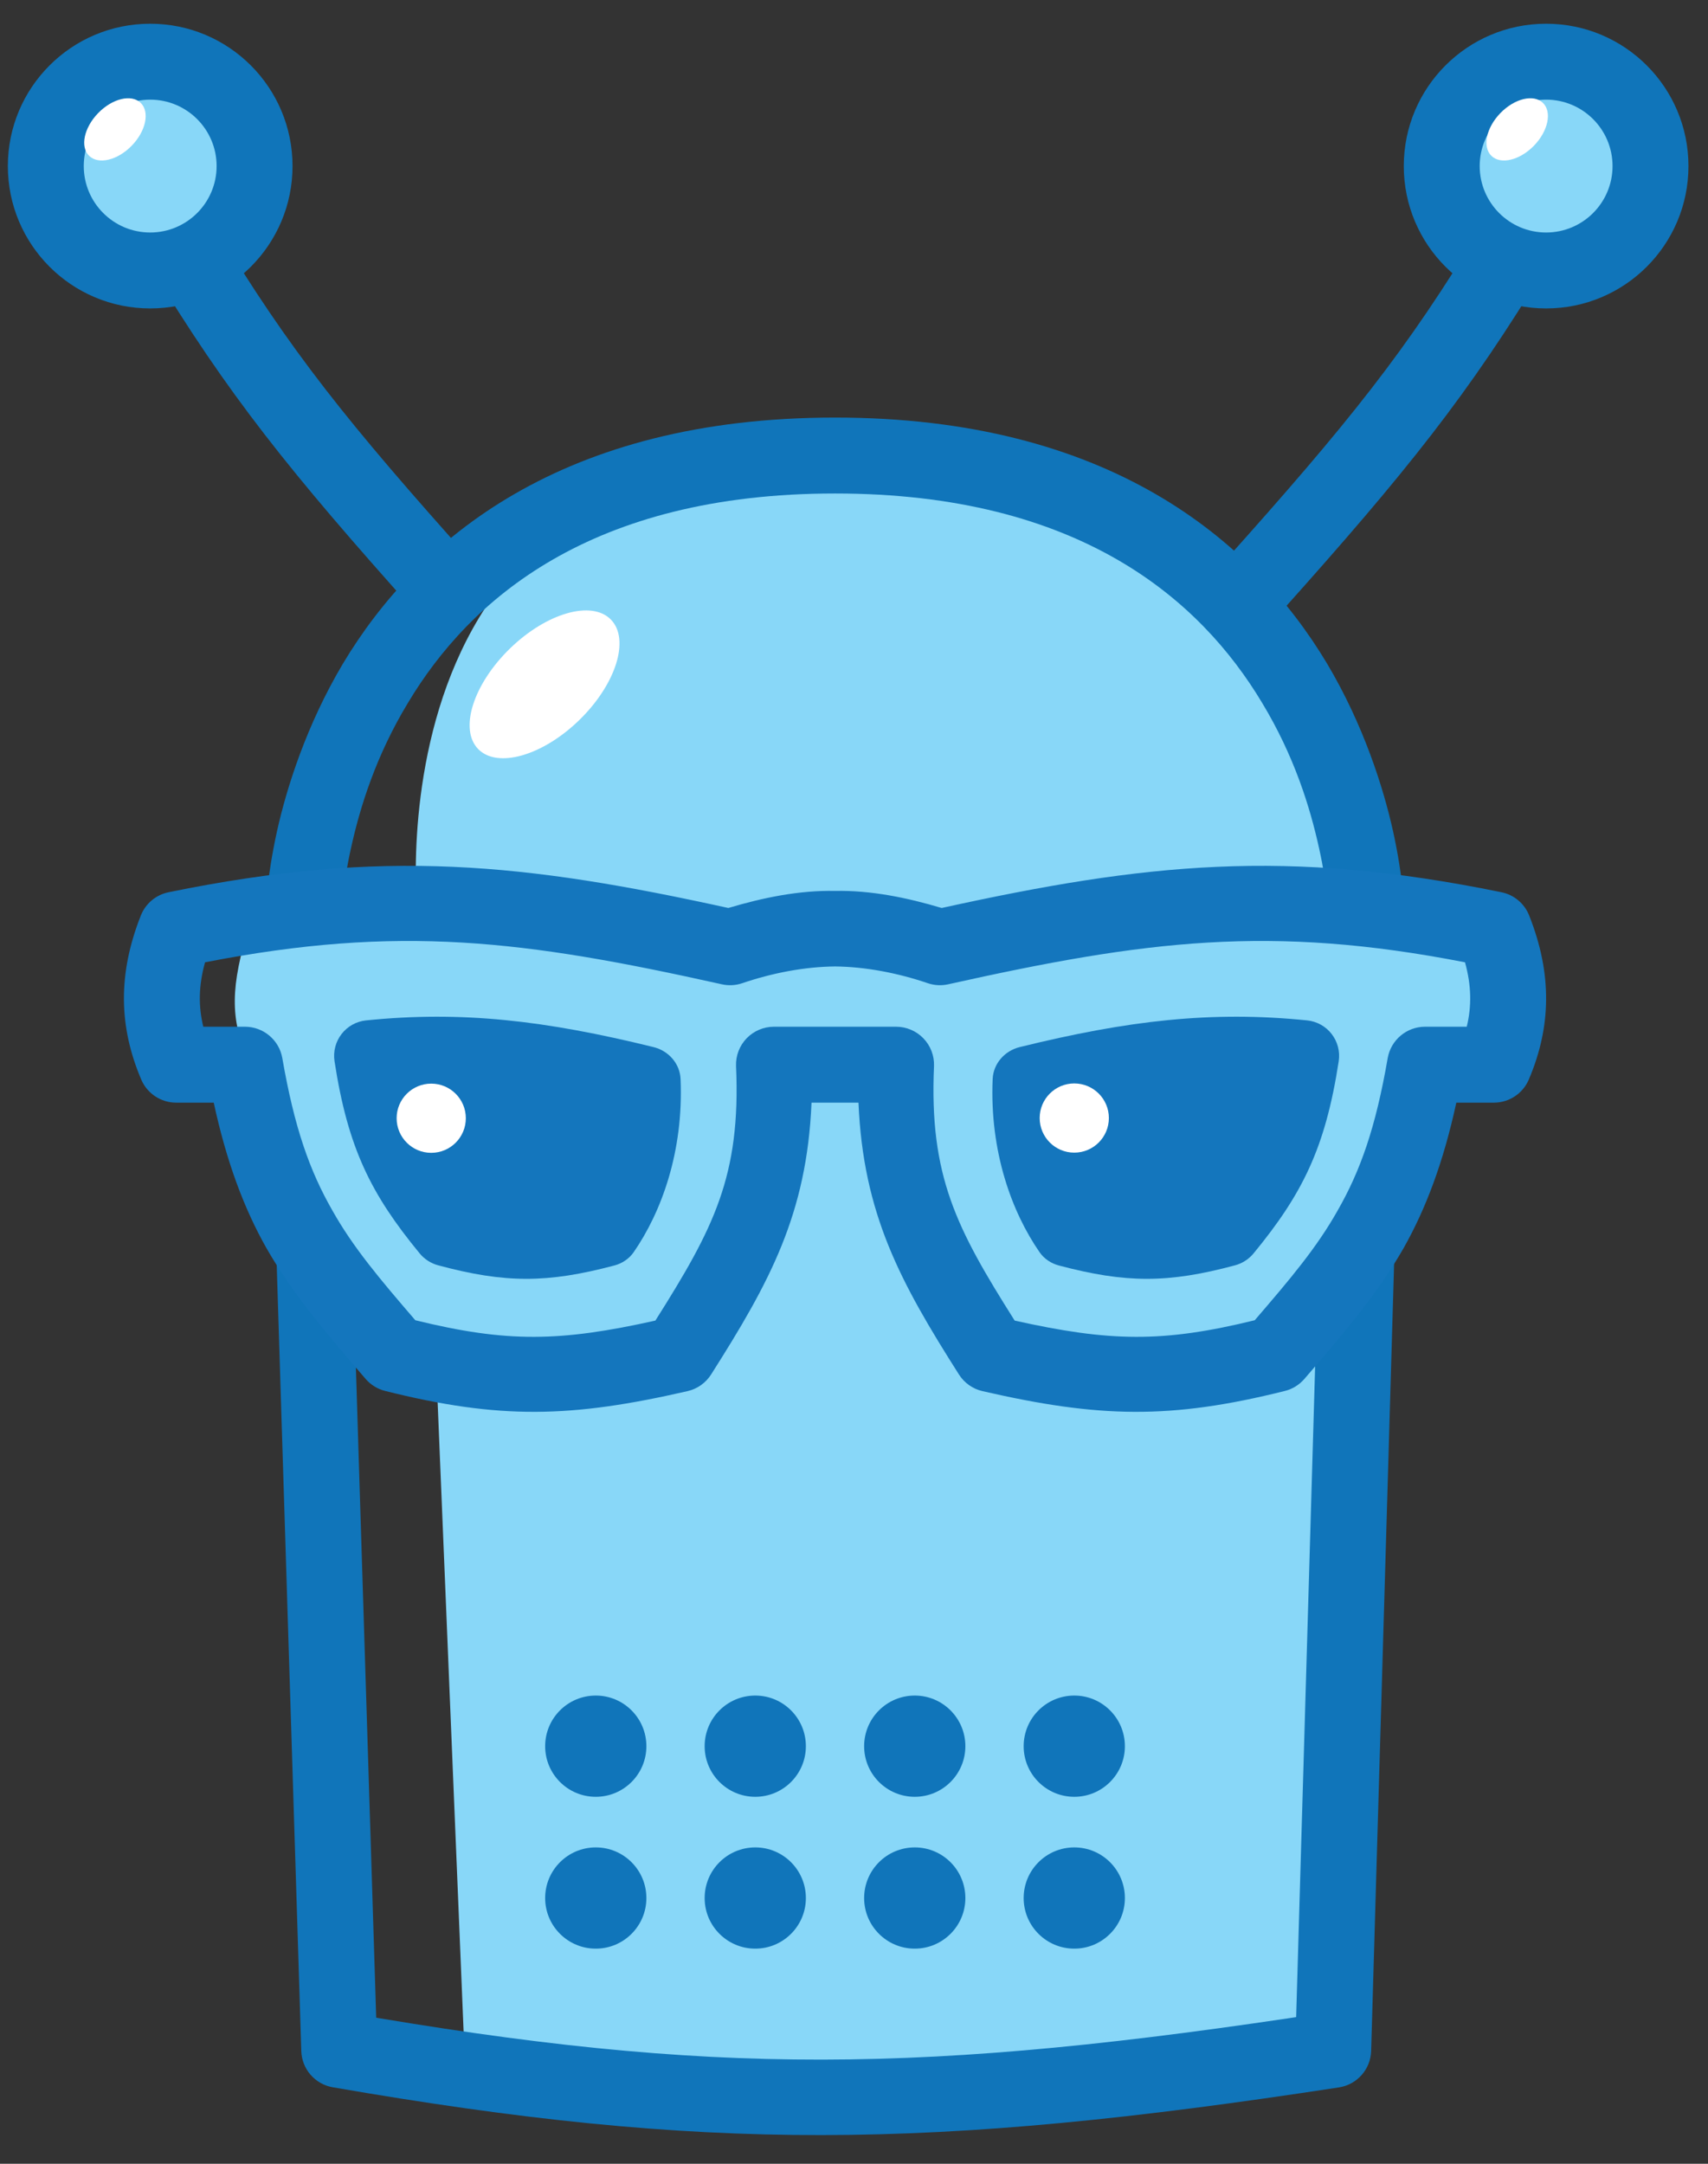
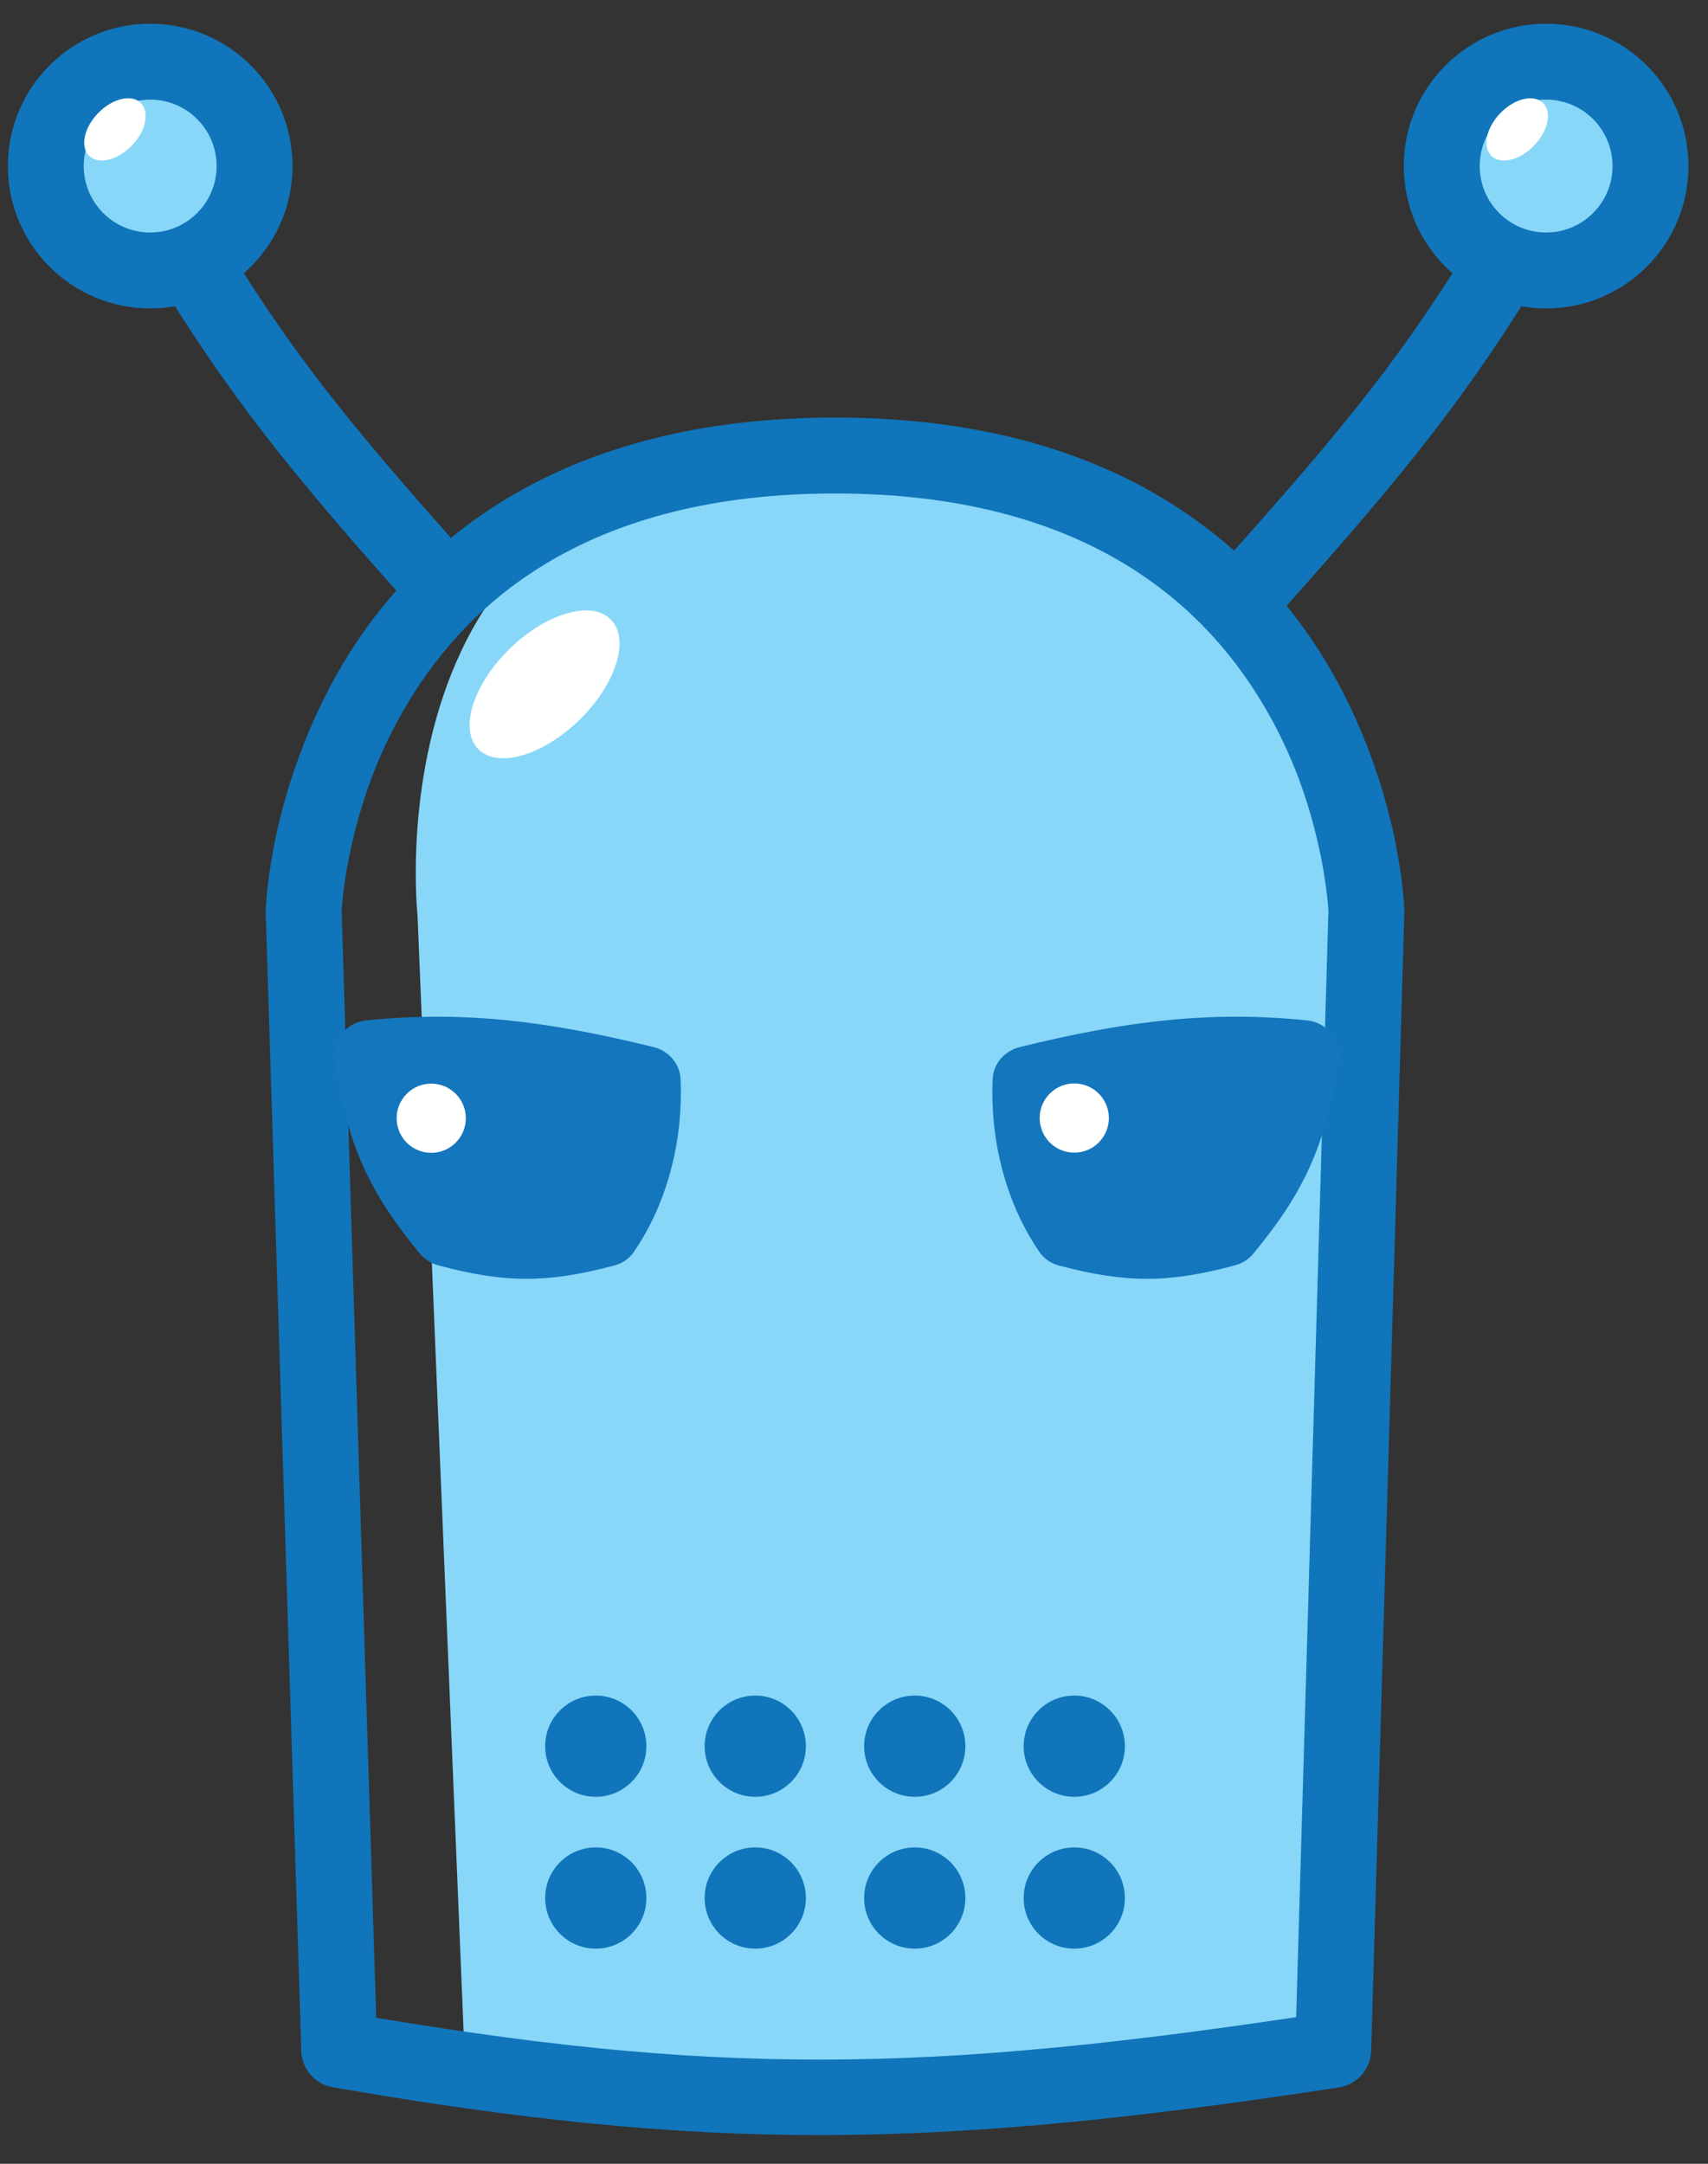
<svg xmlns="http://www.w3.org/2000/svg" xmlns:xlink="http://www.w3.org/1999/xlink" width="90" height="114" viewBox="0 0 90 114" version="1.1">
  <rect x="0" y="0" width="90" height="114" fill="#333333" stroke="none" />
  <title>Bot Icon</title>
  <desc>Created using Figma</desc>
  <g id="Canvas" transform="matrix(2 0 0 2 580 580)">
    <g id="Bot Icon">
      <g id="Vector">
        <use xlink:href="#path0_fill" transform="translate(-279.046 -277.935)" fill="#88D7F8" />
      </g>
      <g id="Vector">
        <use xlink:href="#path1_stroke" transform="translate(-282 -278)" fill="#1075BA" />
      </g>
      <g id="Ellipse">
        <use xlink:href="#path2_fill" transform="matrix(0.698 0.716 -0.716 0.698 -274.82 -274.617)" fill="#FFFFFF" />
      </g>
      <g id="Vector 2">
        <use xlink:href="#path3_fill" transform="translate(-283.814 -265.625)" fill="#88D7F8" />
      </g>
      <g id="Union">
        <use xlink:href="#path4_fill" transform="translate(-286.735 -267.191)" fill="#1476BD" />
      </g>
      <g id="Vector">
        <use xlink:href="#path5_fill" transform="translate(-281.312 -263.217)" fill="#1476BD" />
      </g>
      <g id="Ellipse 2">
        <use xlink:href="#path6_fill" transform="translate(-279.55 -261.454)" fill="#FFFFFF" />
      </g>
      <g id="Vector">
        <use xlink:href="#path5_fill" transform="matrix(-1 0 0 1 -254.604 -263.217)" fill="#1476BD" />
      </g>
      <g id="Ellipse 2.2">
        <use xlink:href="#path7_fill" transform="translate(-262.608 -261.459)" fill="#FFFFFF" />
      </g>
      <g id="Mouth">
        <g id="Ellipse 2.2">
          <use xlink:href="#path8_fill" transform="translate(-275.637 -245.334)" fill="#1075BA" />
        </g>
        <g id="Ellipse 2.3">
          <use xlink:href="#path8_fill" transform="translate(-271.435 -245.334)" fill="#1075BA" />
        </g>
        <g id="Ellipse 2.4">
          <use xlink:href="#path8_fill" transform="translate(-267.233 -245.334)" fill="#1075BA" />
        </g>
        <g id="Ellipse 2.5">
          <use xlink:href="#path8_fill" transform="translate(-263.03 -245.334)" fill="#1075BA" />
        </g>
        <g id="Ellipse 2.6">
          <use xlink:href="#path8_fill" transform="translate(-275.637 -241.334)" fill="#1075BA" />
        </g>
        <g id="Ellipse 2.7">
          <use xlink:href="#path8_fill" transform="translate(-271.435 -241.334)" fill="#1075BA" />
        </g>
        <g id="Ellipse 2.8">
          <use xlink:href="#path8_fill" transform="translate(-267.233 -241.334)" fill="#1075BA" />
        </g>
        <g id="Ellipse 2.9">
          <use xlink:href="#path8_fill" transform="translate(-263.03 -241.334)" fill="#1075BA" />
        </g>
      </g>
      <g id="RIGHT ANTENNA">
        <g id="Line">
          <use xlink:href="#path9_stroke" transform="matrix(0.707 -0.707 0.707 0.707 -258.043 -275.582)" fill="#1075BA" />
        </g>
        <g id="Ellipse 3">
          <use xlink:href="#path10_fill" transform="translate(-252.015 -288.375)" fill="#88D7F8" />
          <use xlink:href="#path11_stroke" transform="translate(-252.015 -288.375)" fill="#1075BA" />
        </g>
        <g id="Ellipse 2.5">
          <use xlink:href="#path12_fill" transform="matrix(-0.697 0.717 -0.717 -0.697 -248.907 -286.86)" fill="#FFFFFF" />
        </g>
      </g>
      <g id="LEFT ANTENNA">
        <g id="Line">
          <use xlink:href="#path9_stroke" transform="matrix(-0.707 -0.707 -0.707 0.707 -277.265 -275.582)" fill="#1075BA" />
        </g>
        <g id="Ellipse 3">
          <use xlink:href="#path10_fill" transform="matrix(-1 0 0 1 -283.293 -288.375)" fill="#88D7F8" />
          <use xlink:href="#path11_stroke" transform="matrix(-1 0 0 1 -283.293 -288.375)" fill="#1075BA" />
        </g>
        <g id="Ellipse 2.6">
          <use xlink:href="#path12_fill" transform="matrix(-0.697 0.717 -0.717 -0.697 -285.851 -286.86)" fill="#FFFFFF" />
        </g>
      </g>
    </g>
  </g>
  <defs>
    <path id="path0_fill" d="M 24.171 42.31L 1.296 42.31L 0.046 12.041C 0.046 12.041 -1.454 -1.75 12.671 0.186C 26.796 2.123 25.046 12.041 25.046 12.041L 24.171 42.31Z" />
    <path id="path1_stroke" d="M 0.938 42L -0.062 42.031C -0.047 42.506 0.299 42.904 0.767 42.985L 0.938 42ZM 27.125 42L 27.277 42.988C 27.754 42.915 28.11 42.512 28.125 42.029L 27.125 42ZM 28 12L 29 12.029C 29 12.009 29 11.989 29 11.969L 28 12ZM 0 12L -1 11.969C -1 11.99 -1 12.01 -1 12.031L 0 12ZM 0.767 42.985C 10.576 44.683 16.483 44.644 27.277 42.988L 26.973 41.012C 16.324 42.651 10.741 42.69 1.108 41.015L 0.767 42.985ZM 28.125 42.029L 29 12.029L 27 11.971L 26.125 41.971L 28.125 42.029ZM 28 12C 29 11.969 29 11.968 29 11.967C 29 11.967 28.999 11.966 28.999 11.966C 28.999 11.965 28.999 11.964 28.999 11.962C 28.999 11.96 28.999 11.956 28.999 11.951C 28.999 11.944 28.998 11.931 28.997 11.916C 28.996 11.89 28.994 11.847 28.99 11.796C 28.983 11.702 28.971 11.551 28.951 11.373C 28.912 11.029 28.836 10.508 28.705 9.91C 28.447 8.742 27.92 7.09 26.967 5.486C 24.996 2.194 21.175 -1 14 -1L 14 1C 20.45 1 23.629 3.806 25.252 6.514C 26.096 7.91 26.514 9.258 26.752 10.34C 26.869 10.867 26.929 11.284 26.963 11.596C 26.98 11.746 26.989 11.853 26.995 11.934C 26.997 11.972 26.999 11.995 27 12.015C 27 12.023 27 12.027 27 12.031C 27 12.033 27.001 12.034 27.001 12.034C 27.001 12.034 27 12.033 27 12.033C 27 12.033 27 12.032 27 12.032C 27 12.032 27 12.031 28 12ZM 14 -1C 6.825 -1 3.004 2.194 1.033 5.486C 0.08 7.09 -0.447 8.742 -0.705 9.91C -0.836 10.508 -0.912 11.029 -0.951 11.373C -0.971 11.551 -0.984 11.702 -0.99 11.796C -0.994 11.847 -0.996 11.89 -0.997 11.916C -0.998 11.931 -0.999 11.944 -0.999 11.951C -0.999 11.956 -0.999 11.96 -0.999 11.962C -0.999 11.964 -0.999 11.965 -0.999 11.966C -0.999 11.966 -0.999 11.967 -0.999 11.967C -0.999 11.968 -1 11.969 0 12C 1 12.031 0.999 12.032 0.999 12.032C 0.999 12.032 0.999 12.033 0.999 12.033C 0.999 12.033 0.999 12.034 0.999 12.034C 0.999 12.034 0.999 12.033 1 12.031C 1 12.027 1 12.023 1 12.015C 1.001 11.995 1.003 11.972 1.005 11.934C 1.011 11.853 1.02 11.746 1.036 11.596C 1.071 11.284 1.131 10.867 1.248 10.34C 1.486 9.258 1.904 7.91 2.749 6.514C 4.371 3.806 7.55 1 14 1L 14 -1ZM -1 12.031L -0.062 42.031L 1.937 41.969L 1 11.969L -1 12.031Z" />
    <path id="path2_fill" d="M 2.625 2.442C 2.625 3.791 2.037 4.885 1.312 4.885C 0.588 4.885 0 3.791 0 2.442C 0 1.093 0.588 0 1.312 0C 2.037 0 2.625 1.093 2.625 2.442Z" />
-     <path id="path3_fill" d="M 12.877 0.625L 0.377 0C -0.102 1.615 -0.149 2.429 0.377 3.625L 3.877 11L 12.127 11L 14.127 3.625L 17.252 3.625L 19.627 11L 27.877 11L 31.189 3.625L 33.064 3.625L 33.377 0.188L 12.877 0.625Z" />
-     <path id="path4_fill" fill-rule="evenodd" d="M 18.116 6.238C 17.993 9.175 17.011 10.973 15.47 13.399C 15.329 13.621 15.107 13.778 14.851 13.837C 11.784 14.542 9.901 14.589 6.88 13.832C 6.681 13.782 6.502 13.671 6.368 13.516C 5.321 12.3 4.444 11.274 3.754 10.069C 3.172 9.039 2.709 7.82 2.366 6.238L 1.376 6.238C 0.975 6.238 0.613 5.998 0.456 5.629C -0.135 4.24 -0.165 2.851 0.446 1.307C 0.57 0.994 0.843 0.764 1.173 0.696C 6.847 -0.467 10.578 -0.066 15.924 1.11C 16.828 0.84 17.791 0.64 18.735 0.661C 19.679 0.64 20.642 0.84 21.545 1.11C 26.892 -0.066 30.623 -0.467 36.297 0.696C 36.626 0.764 36.9 0.994 37.023 1.307C 37.635 2.851 37.605 4.24 37.014 5.629C 36.857 5.998 36.495 6.238 36.094 6.238L 35.104 6.238C 34.761 7.82 34.297 9.039 33.716 10.069C 33.025 11.274 32.149 12.3 31.101 13.516C 30.967 13.671 30.789 13.782 30.59 13.832C 27.568 14.589 25.686 14.542 22.618 13.837C 22.363 13.778 22.14 13.621 22 13.399C 20.459 10.973 19.477 9.175 19.353 6.238L 18.116 6.238ZM 2.091 4.238C 1.96 3.699 1.966 3.154 2.137 2.541C 7.259 1.542 10.55 1.961 15.752 3.12C 15.931 3.16 16.116 3.15 16.289 3.092C 17.079 2.822 17.937 2.658 18.735 2.65C 19.533 2.658 20.39 2.822 21.181 3.092C 21.354 3.15 21.539 3.16 21.717 3.12C 26.919 1.961 30.211 1.542 35.333 2.541C 35.503 3.154 35.51 3.699 35.379 4.238L 34.281 4.238C 33.795 4.238 33.38 4.587 33.296 5.065C 32.979 6.898 32.576 8.035 31.977 9.08C 31.43 10.053 30.734 10.877 29.793 11.97C 27.365 12.566 25.974 12.537 23.468 11.979C 21.937 9.555 21.214 8.176 21.343 5.27C 21.352 5 21.251 4.737 21.062 4.542C 20.874 4.348 20.615 4.238 20.344 4.238L 17.126 4.238C 16.855 4.238 16.596 4.348 16.407 4.542C 16.219 4.737 16.118 5 16.127 5.27C 16.256 8.176 15.533 9.555 14.002 11.979C 11.496 12.537 10.104 12.566 7.677 11.97C 6.736 10.877 6.04 10.053 5.493 9.08C 4.894 8.035 4.491 6.898 4.173 5.065C 4.09 4.587 3.674 4.238 3.188 4.238L 2.091 4.238Z" />
    <path id="path5_fill" d="M 8.529 0.8C 5.678 0.098 3.475 -0.159 0.958 0.097C 0.422 0.152 0.044 0.643 0.126 1.176C 0.478 3.467 1.089 4.678 2.367 6.233C 2.493 6.387 2.665 6.498 2.856 6.549C 4.624 7.025 5.735 7.021 7.497 6.554C 7.702 6.5 7.885 6.379 8.006 6.205C 8.738 5.149 9.324 3.552 9.243 1.645C 9.226 1.235 8.927 0.898 8.529 0.8Z" />
    <path id="path6_fill" d="M 1.823 0.911C 1.823 1.415 1.415 1.823 0.911 1.823C 0.408 1.823 0 1.415 0 0.911C 0 0.408 0.408 0 0.911 0C 1.415 0 1.823 0.408 1.823 0.911Z" />
    <path id="path7_fill" d="M 1.823 0.911C 1.823 1.415 1.415 1.823 0.911 1.823C 0.408 1.823 0 1.415 0 0.911C 0 0.408 0.408 0 0.911 0C 1.415 0 1.823 0.408 1.823 0.911Z" />
    <path id="path8_fill" d="M 2.667 1.334C 2.667 2.07 2.07 2.667 1.334 2.667C 0.597 2.667 0 2.07 0 1.334C 0 0.597 0.597 0 1.334 0C 2.07 0 2.667 0.597 2.667 1.334Z" />
    <path id="path9_stroke" d="M -0.055 0.476C -0.606 0.507 -1.029 0.978 -0.998 1.53C -0.968 2.081 -0.496 2.504 0.055 2.473L -0.055 0.476ZM 11.439 0.97C 11.975 0.837 12.301 0.295 12.168 -0.241C 12.035 -0.777 11.492 -1.104 10.957 -0.97L 11.439 0.97ZM 0.055 2.473C 5.003 2.2 7.634 1.913 11.439 0.97L 10.957 -0.97C 7.285 -0.056 4.84 0.207 -0.055 0.476L 0.055 2.473Z" />
    <path id="path10_fill" d="M 5.5 2.75C 5.5 4.269 4.269 5.5 2.75 5.5C 1.231 5.5 0 4.269 0 2.75C 0 1.231 1.231 0 2.75 0C 4.269 0 5.5 1.231 5.5 2.75Z" />
    <path id="path11_stroke" d="M 4.5 2.75C 4.5 3.716 3.716 4.5 2.75 4.5L 2.75 6.5C 4.821 6.5 6.5 4.821 6.5 2.75L 4.5 2.75ZM 2.75 4.5C 1.784 4.5 1 3.716 1 2.75L -1 2.75C -1 4.821 0.679 6.5 2.75 6.5L 2.75 4.5ZM 1 2.75C 1 1.784 1.784 1 2.75 1L 2.75 -1C 0.679 -1 -1 0.679 -1 2.75L 1 2.75ZM 2.75 1C 3.716 1 4.5 1.784 4.5 2.75L 6.5 2.75C 6.5 0.679 4.821 -1 2.75 -1L 2.75 1Z" />
    <path id="path12_fill" d="M 1.947 0.617C 1.947 0.957 1.511 1.233 0.974 1.233C 0.436 1.233 0 0.957 0 0.617C 0 0.276 0.436 0 0.974 0C 1.511 0 1.947 0.276 1.947 0.617Z" />
  </defs>
</svg>